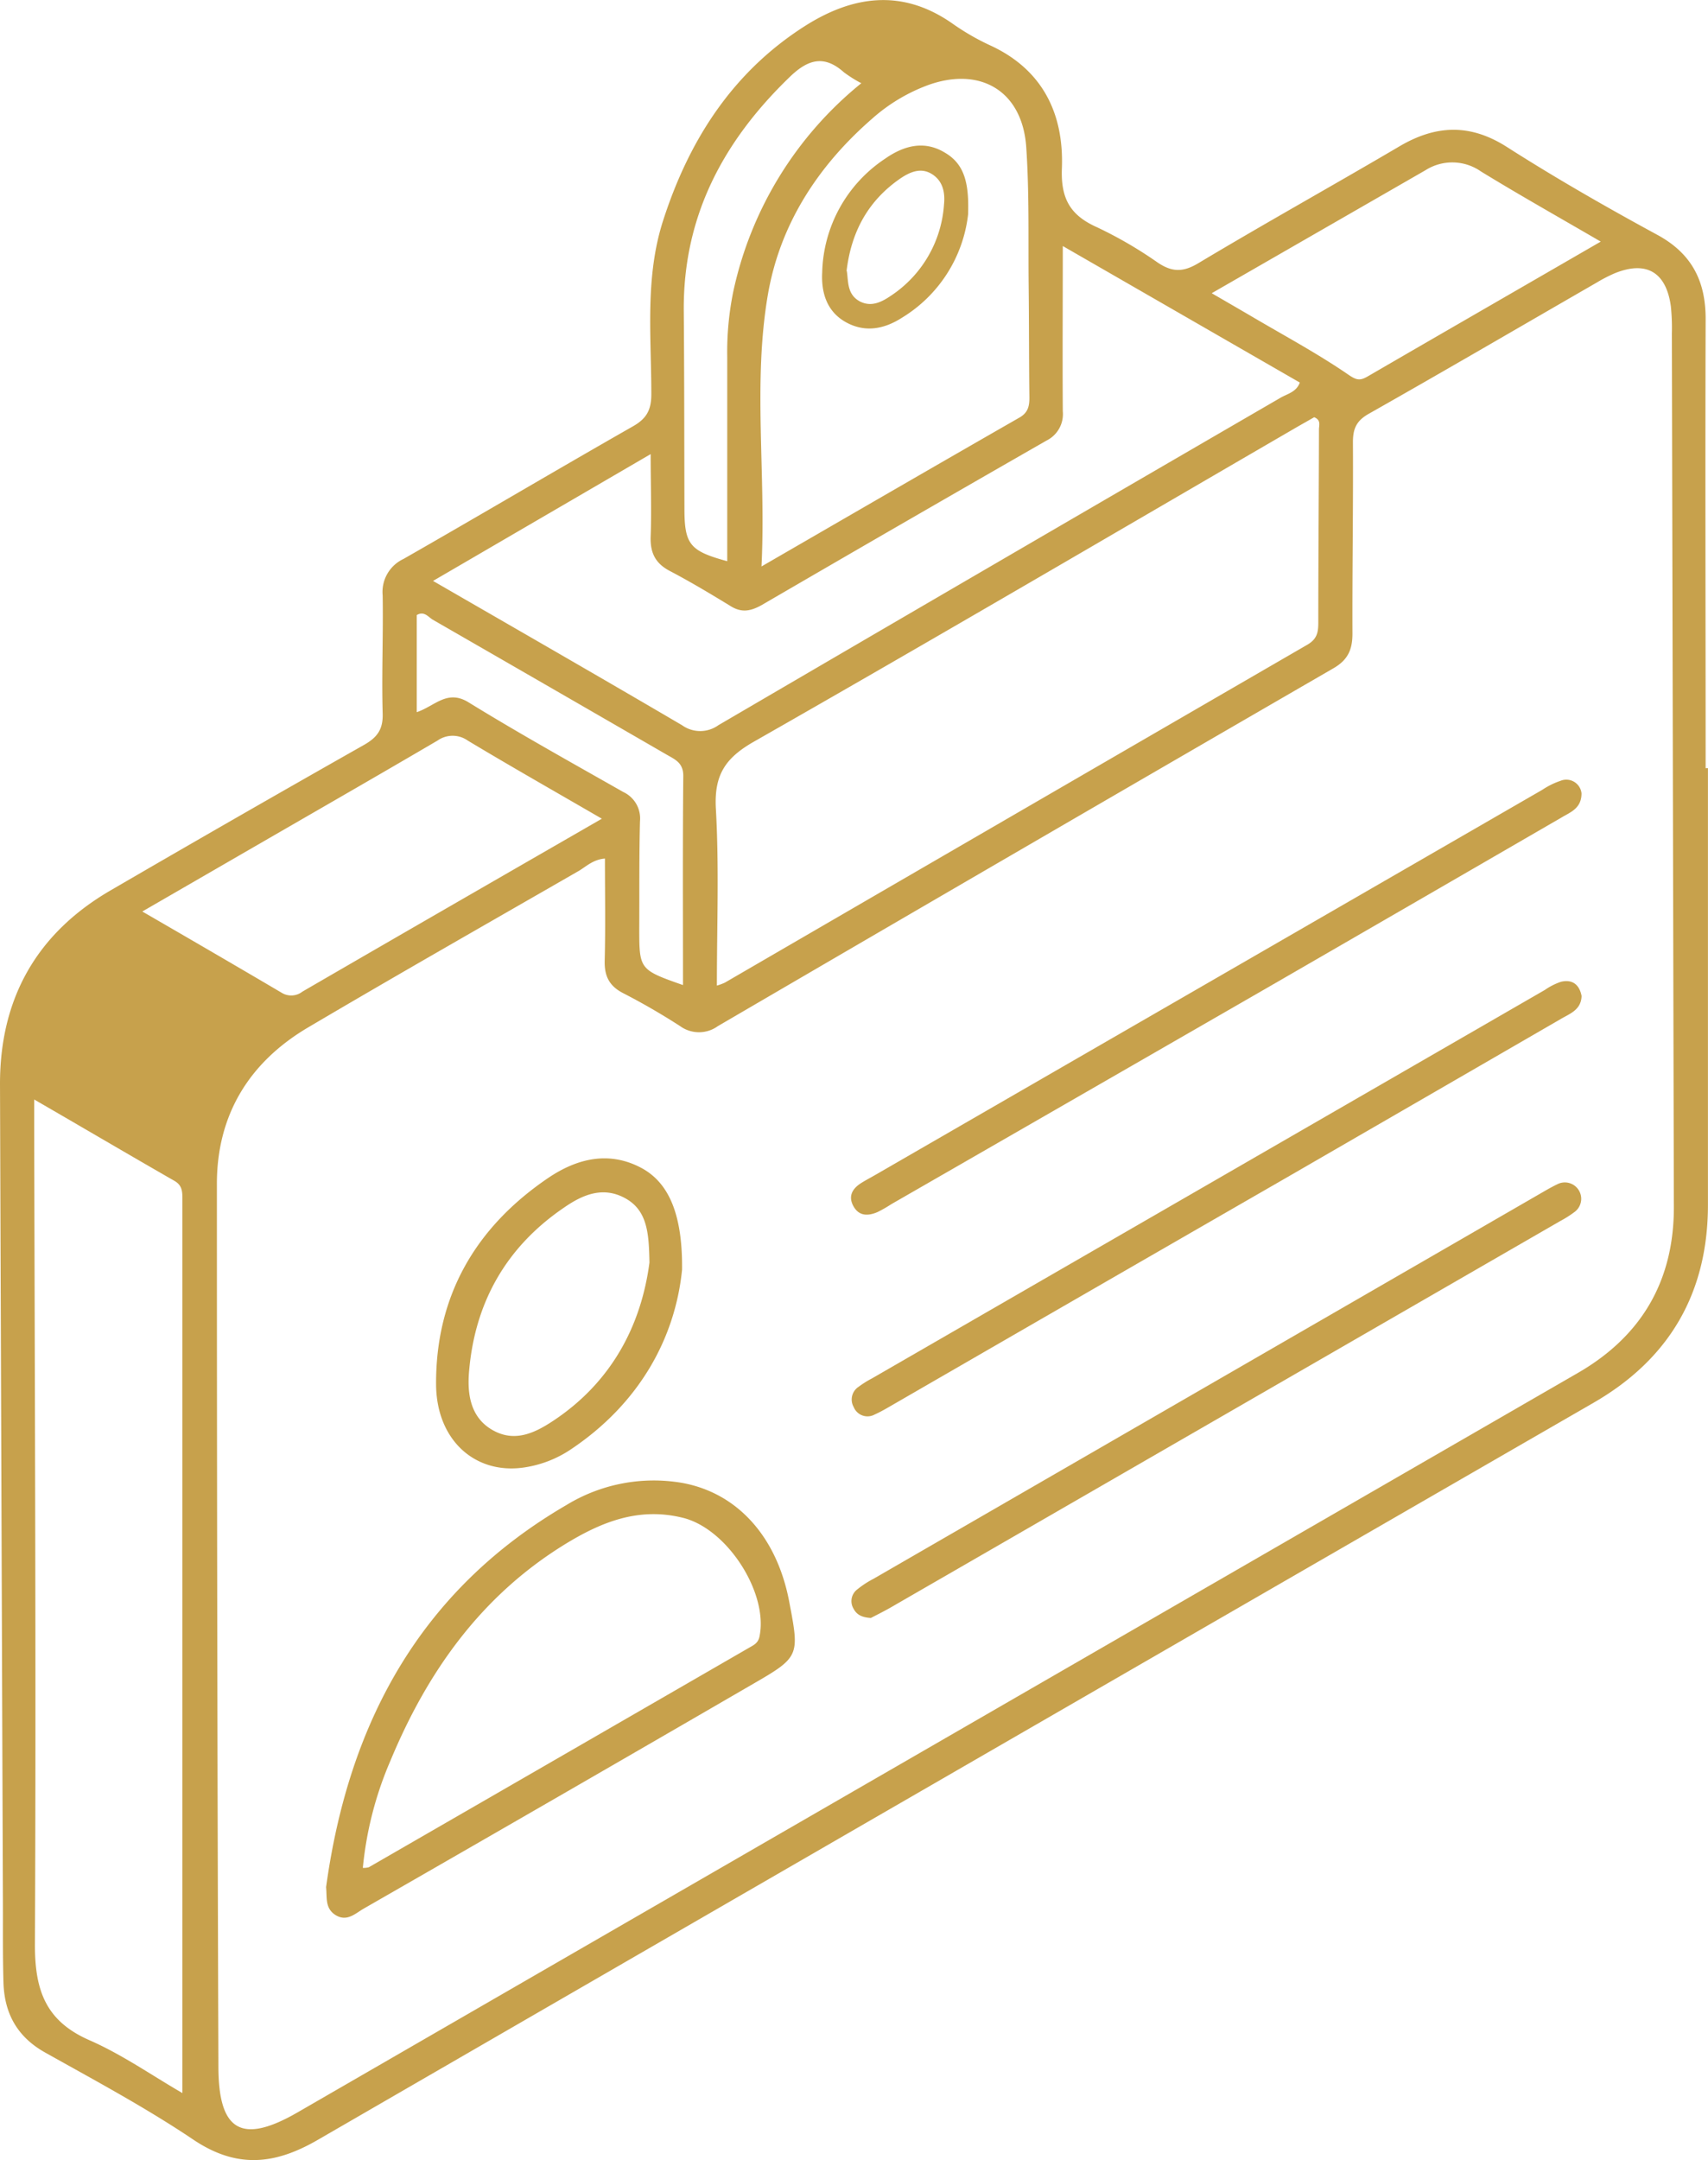
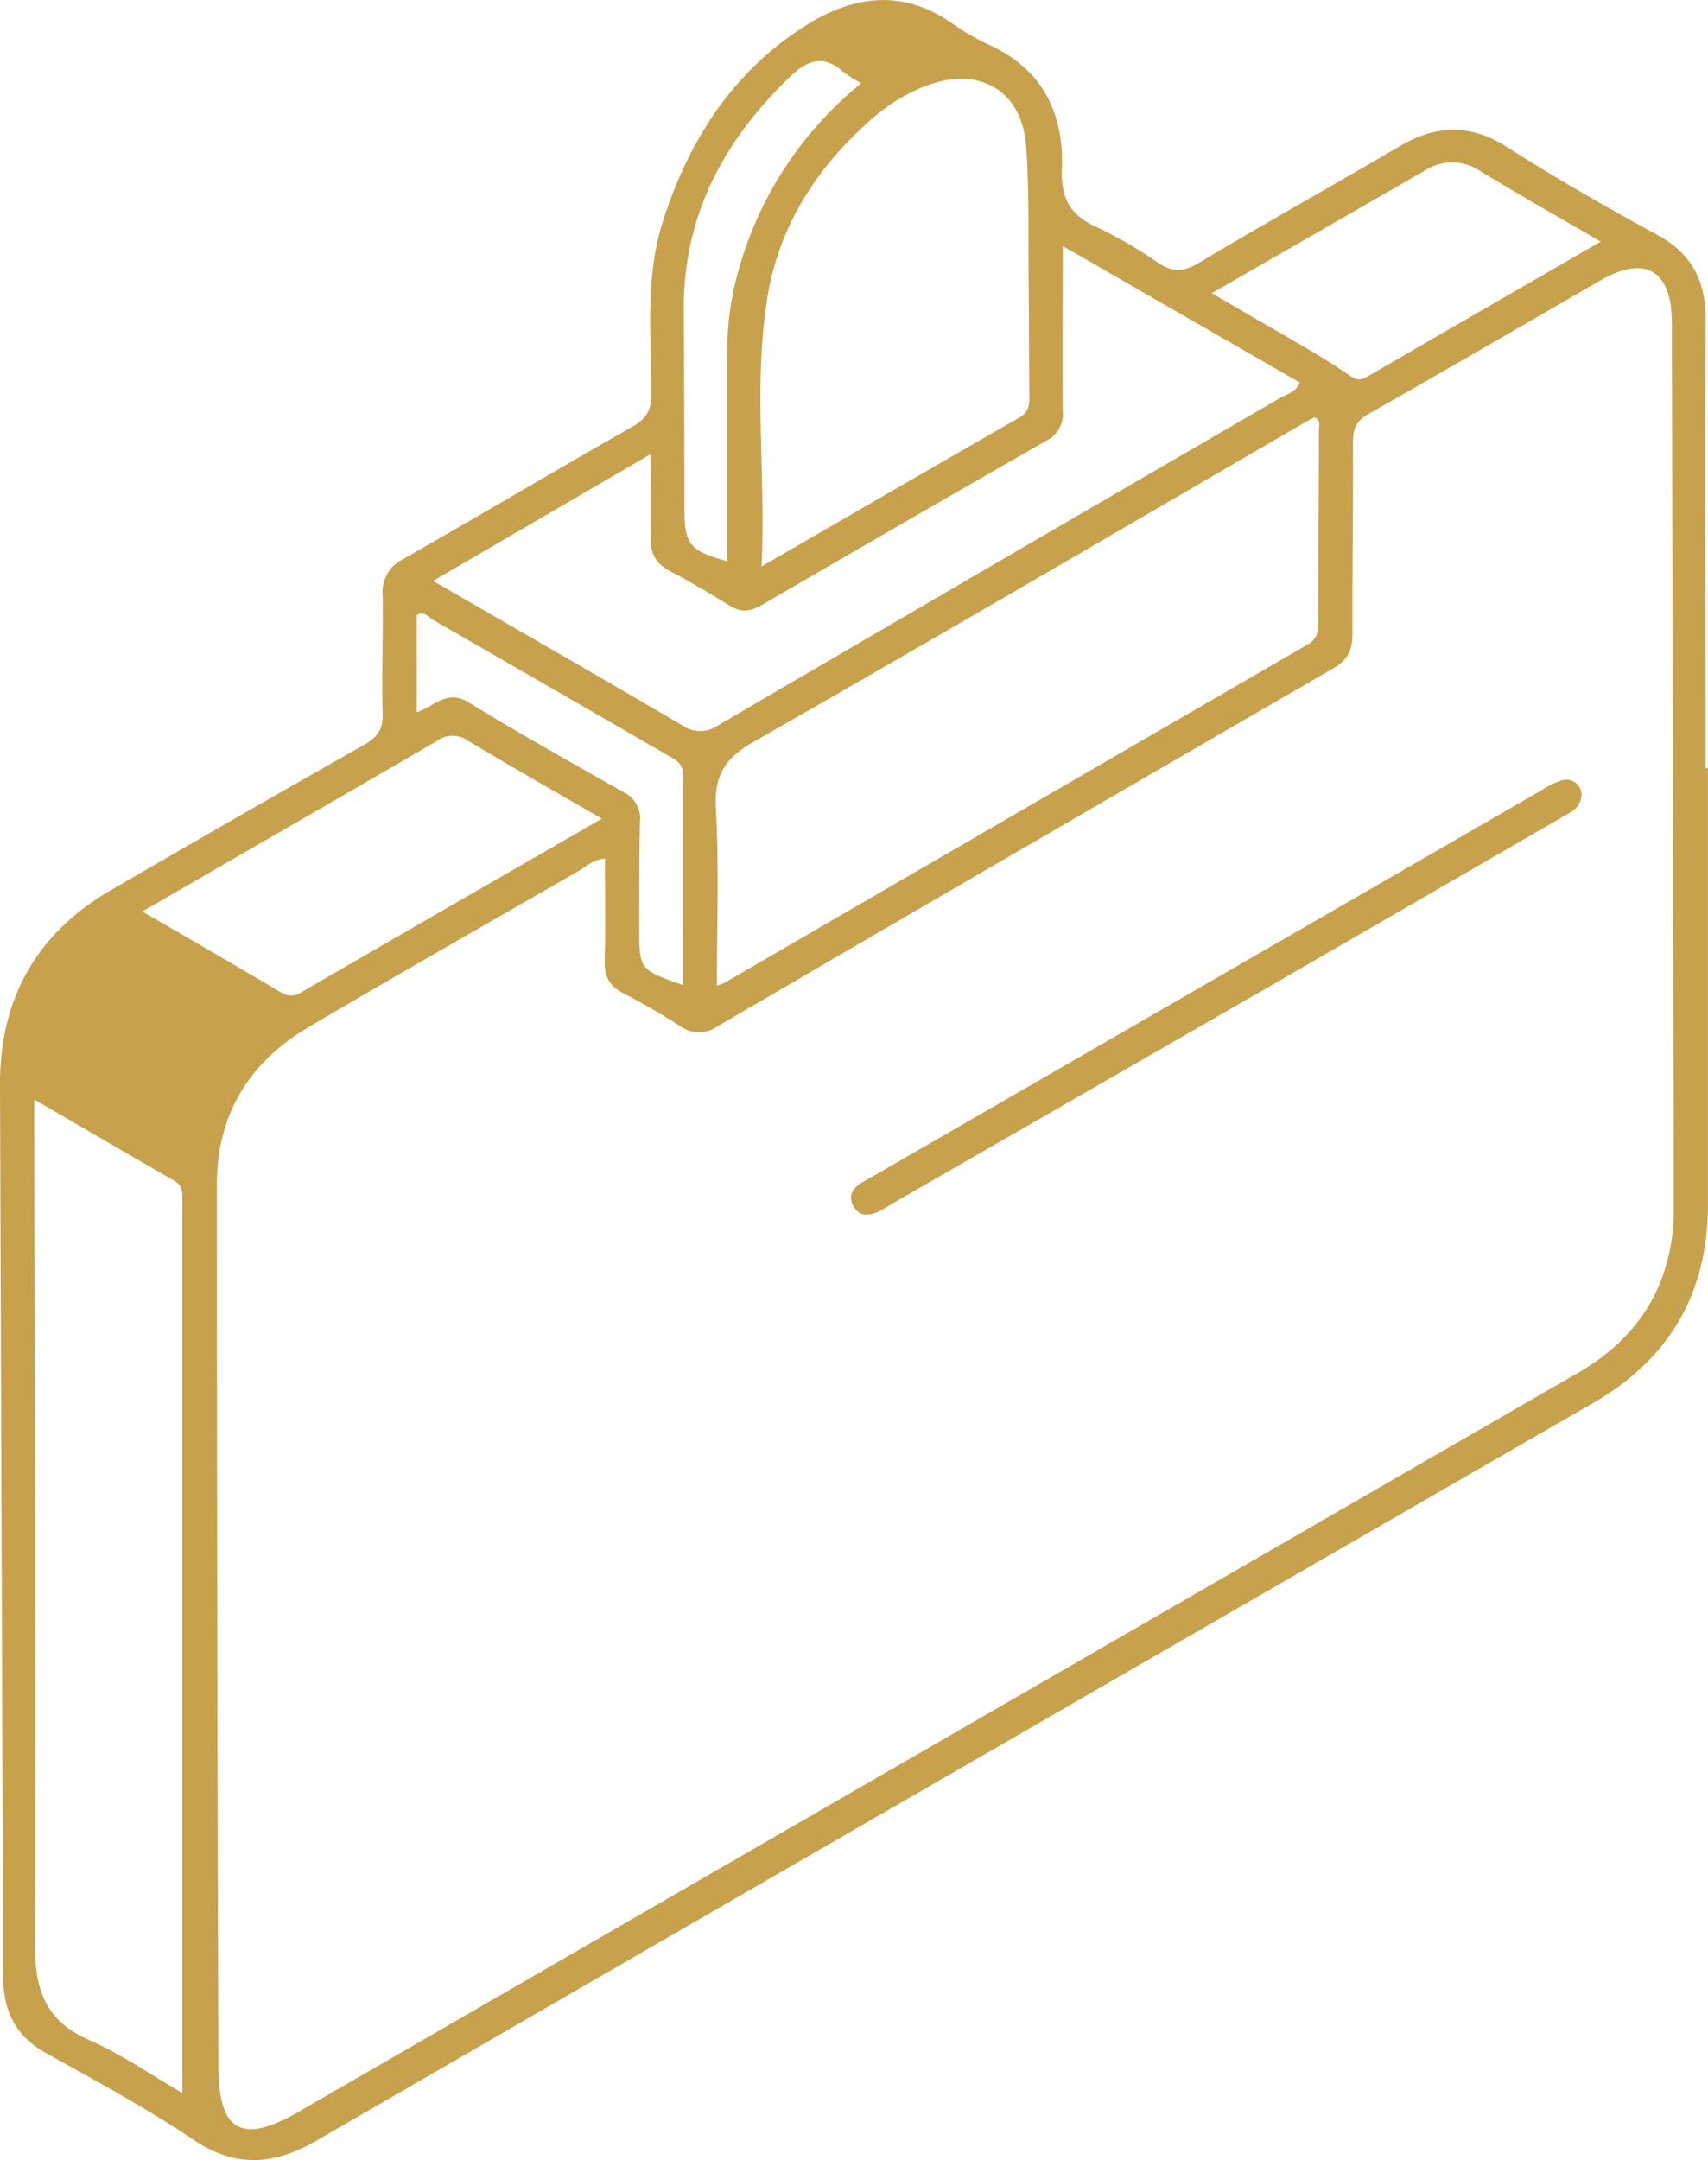
<svg xmlns="http://www.w3.org/2000/svg" viewBox="0 0 281.69 356.18">
  <defs>
    <style>.cls-1{fill:#c7a14c;}</style>
  </defs>
  <title>íCONES SITE 2</title>
  <g id="Camada_2" data-name="Camada 2">
    <g id="Camada_1-2" data-name="Camada 1">
      <path class="cls-1" d="M281.68,126.66q0,36,0,72c0,14.47-6.3,25.39-18.84,32.63Q157.61,292,52.41,352.85c-7.09,4.11-13.34,4.76-20.47,0-7.84-5.28-16.23-9.77-24.49-14.4-4.65-2.6-6.74-6.5-6.88-11.59C.44,322.45.5,318.07.48,313.7q-.25-67.48-.48-135c0-14,6-24.74,18.15-31.83Q39,134.74,60,122.85c2.21-1.25,3.19-2.56,3.11-5.19-.18-6.49.11-13,0-19.49a6,6,0,0,1,3.43-6c12.66-7.23,25.21-14.67,37.88-21.89,2.26-1.29,3-2.74,3-5.29,0-9.58-1.08-19.26,1.95-28.64,4.26-13.21,11.4-24.39,23.29-32,8-5.11,16.18-6.26,24.47-.43a39.36,39.36,0,0,0,6.15,3.55c8.72,4,12.2,11.33,11.85,20.31-.19,5,1.4,7.74,5.81,9.7a68.14,68.14,0,0,1,10,5.82c2.36,1.58,4.17,1.62,6.71.09,10.9-6.53,22-12.7,33-19.17,6-3.58,11.68-3.93,17.85,0,8.08,5.16,16.43,9.94,24.86,14.52,5.77,3.14,8,7.78,7.94,14.08-.08,24.62,0,49.23,0,73.85ZM99.77,141.57c-1.89.15-3,1.23-4.25,2-14.91,8.58-29.87,17.09-44.68,25.83-9.75,5.75-15.08,14.44-15.07,25.85q0,72.74.25,145.48c0,10.7,3.84,12.91,13.07,7.58q105.59-61,211.17-121.94c10.48-6.06,15.83-15.19,15.8-27.39q-.17-72-.33-144a34,34,0,0,0-.17-4.49c-.77-5.63-4.05-7.54-9.25-5.43a24.73,24.73,0,0,0-3,1.55c-12.53,7.22-25,14.51-37.6,21.64-2.06,1.17-2.59,2.51-2.58,4.74.06,10.5-.12,21-.08,31.49,0,2.63-.73,4.33-3.16,5.73q-50.82,29.41-101.51,59a5.31,5.31,0,0,1-6.2,0c-3-1.94-6.17-3.78-9.38-5.43-2.33-1.19-3.14-2.84-3.07-5.39C99.87,152.81,99.77,147.24,99.77,141.57ZM5.64,181.3c0,2,0,3.1,0,4.22.09,45.08.33,90.17.12,135.25,0,7.51,1.84,12.52,9,15.65,5.37,2.35,10.27,5.79,15.32,8.71,0-49.47,0-98.53,0-147.59,0-1.17-.1-2.13-1.31-2.82C21.26,190.41,13.77,186,5.64,181.3Zm112.59-18.78a10.09,10.09,0,0,0,1.3-.48q48-27.88,96.08-55.73c1.62-.94,1.81-2.07,1.81-3.64,0-10.62.09-21.25.11-31.87,0-.66.38-1.53-.79-2-1.06.61-2.24,1.27-3.41,1.95-29.64,17.22-59.21,34.57-89,51.55-4.72,2.69-6.56,5.49-6.27,11C118.61,142.89,118.23,152.6,118.23,162.51ZM175.28,40.57c0,9.54-.06,18.39,0,27.25a4.86,4.86,0,0,1-2.69,4.83q-23.51,13.47-46.93,27.1c-1.79,1-3.3,1.36-5.17.19-3.27-2-6.61-4-10-5.78-2.44-1.27-3.28-3.05-3.18-5.73.16-4.28,0-8.57,0-13.55L71.42,95.79c14.13,8.16,27.63,15.91,41.06,23.79a5.14,5.14,0,0,0,6,0q46.31-27.07,92.72-54c1.12-.65,2.61-.93,3.17-2.5Zm-49.7,52.84c14.75-8.53,28.63-16.58,42.56-24.56,1.47-.84,1.65-2,1.63-3.41-.07-6.12-.05-12.24-.12-18.36-.08-7.62.12-15.25-.4-22.84-.64-9.18-7.49-13.31-16.13-10.23a28.91,28.91,0,0,0-9.25,5.53c-8.94,7.77-15.21,17.39-17.22,29C124.14,63.15,126.35,77.93,125.59,93.41ZM99.26,135c-7.73-4.48-15-8.61-22.11-12.88a4.32,4.32,0,0,0-5,0C60.72,128.82,49.26,135.38,37.83,142l-14.36,8.3c8,4.63,15.52,9,23,13.41a3,3,0,0,0,3.41-.2C66.17,154.06,82.46,144.68,99.26,135ZM264,39.84c-6.71-3.91-13.31-7.62-19.76-11.57a8.24,8.24,0,0,0-9.13-.21L199.84,48.35c2.5,1.45,4.63,2.68,6.76,3.93,5.25,3.09,10.66,6,15.66,9.42,1.43,1,2,1.13,3.32.36C238.28,54.69,251,47.36,264,39.84Zm-122-26.14a21.59,21.59,0,0,1-2.82-1.78c-3.25-2.9-5.91-2.14-8.88.72-11,10.59-17.66,23-17.53,38.64.09,10.86.08,21.72.11,32.58,0,5.94.91,7,7.06,8.68,0-11.25,0-22.47,0-33.69a49.56,49.56,0,0,1,1-10.79A60.51,60.51,0,0,1,142.08,13.7ZM68.73,117.43c3-1,5-3.79,8.53-1.63,8.38,5.16,17,9.95,25.54,14.8a4.8,4.8,0,0,1,2.75,4.8c-.15,5.87-.09,11.74-.12,17.6,0,6.84,0,6.9,7.21,9.43,0-11.6-.06-23.06.05-34.52,0-2.16-1.41-2.7-2.77-3.49q-19.25-11.13-38.52-22.22c-.76-.44-1.43-1.51-2.67-.78Z" />
-       <path class="cls-1" d="M53.78,311.18c3.7-26.93,15.42-48.91,39.62-63a27.65,27.65,0,0,1,19.11-3.66c9.17,1.67,15.62,8.95,17.64,19.53,1.74,9.13,1.76,9.16-6.32,13.83Q92,296.35,60,314.71c-1.43.82-2.83,2.29-4.77,1C53.6,314.59,53.95,312.91,53.78,311.18ZM59.84,308a3.2,3.2,0,0,0,1-.11q31.37-18.09,62.72-36.2c.73-.42,1.46-.74,1.69-1.8,1.52-7.12-5.23-17.75-12.57-19.6s-13.55.7-19.49,4.34c-13.81,8.49-22.7,21-28.82,35.75A58.63,58.63,0,0,0,59.84,308Z" />
-       <path class="cls-1" d="M260.84,164.23c-.07,2.25-1.83,2.87-3.32,3.73q-22.31,12.91-44.63,25.81-33,19-66,38.07c-.86.5-1.73,1-2.63,1.4a2.45,2.45,0,0,1-3.46-1.22,2.5,2.5,0,0,1,.78-3.33,16.39,16.39,0,0,1,2.21-1.39l111-64.07a10.47,10.47,0,0,1,2.65-1.34C259.33,161.44,260.49,162.37,260.84,164.23Z" />
-       <path class="cls-1" d="M143.63,266.79c-1.5-.09-2.34-.54-2.85-1.51a2.42,2.42,0,0,1,.46-3.08,15.68,15.68,0,0,1,2.79-1.85l110.68-63.93c.76-.44,1.52-.86,2.31-1.23a2.7,2.7,0,0,1,2.76,4.58,17.84,17.84,0,0,1-2.51,1.6L146.9,265.06C145.73,265.73,144.51,266.33,143.63,266.79Z" />
      <path class="cls-1" d="M260.83,130.82c0,2.51-1.86,3.11-3.33,4q-23.79,13.78-47.59,27.53Q178.49,180.45,147,198.56a22.1,22.1,0,0,1-2.27,1.3c-1.5.64-3,.73-3.94-.9s-.28-2.9,1.17-3.84c.73-.47,1.51-.87,2.27-1.31l110.14-63.58a12.56,12.56,0,0,1,3-1.48A2.52,2.52,0,0,1,260.83,130.82Z" />
-       <path class="cls-1" d="M112.49,209.35c-1.12,11.22-7,22.12-18.49,29.74a18.68,18.68,0,0,1-7.27,2.84c-8.23,1.38-14.78-4.37-14.81-13.7-.06-14.58,6.54-25.89,18.5-34,4.71-3.18,10.06-4.57,15.55-1.54C110.3,195.13,112.58,200.23,112.49,209.35Zm-5.38-1.16c-.09-4.8-.32-8.59-4-10.61S96.08,197,93,199.14c-9.55,6.51-14.72,15.68-15.65,27.13-.29,3.63.24,7.44,3.85,9.52s6.9.54,9.84-1.38C100.85,228,105.75,218.55,107.11,208.19Z" />
-       <path class="cls-1" d="M159.66,35.37a23,23,0,0,1-10.87,17c-2.86,1.84-6,2.53-9.19.81s-4.18-4.85-4-8.25A23.17,23.17,0,0,1,146,26.15c3-2.09,6.36-3.07,9.8-1C159.13,27.07,159.83,30.32,159.66,35.37Zm-20,9.33c.27,1.66,0,3.84,2.15,5,1.94,1,3.67.06,5.22-1a19.62,19.62,0,0,0,8.66-15c.19-1.89-.15-3.85-2-5s-3.67-.31-5.23.75C143.23,33.07,140.4,38.13,139.62,44.69Z" />
    </g>
  </g>
</svg>